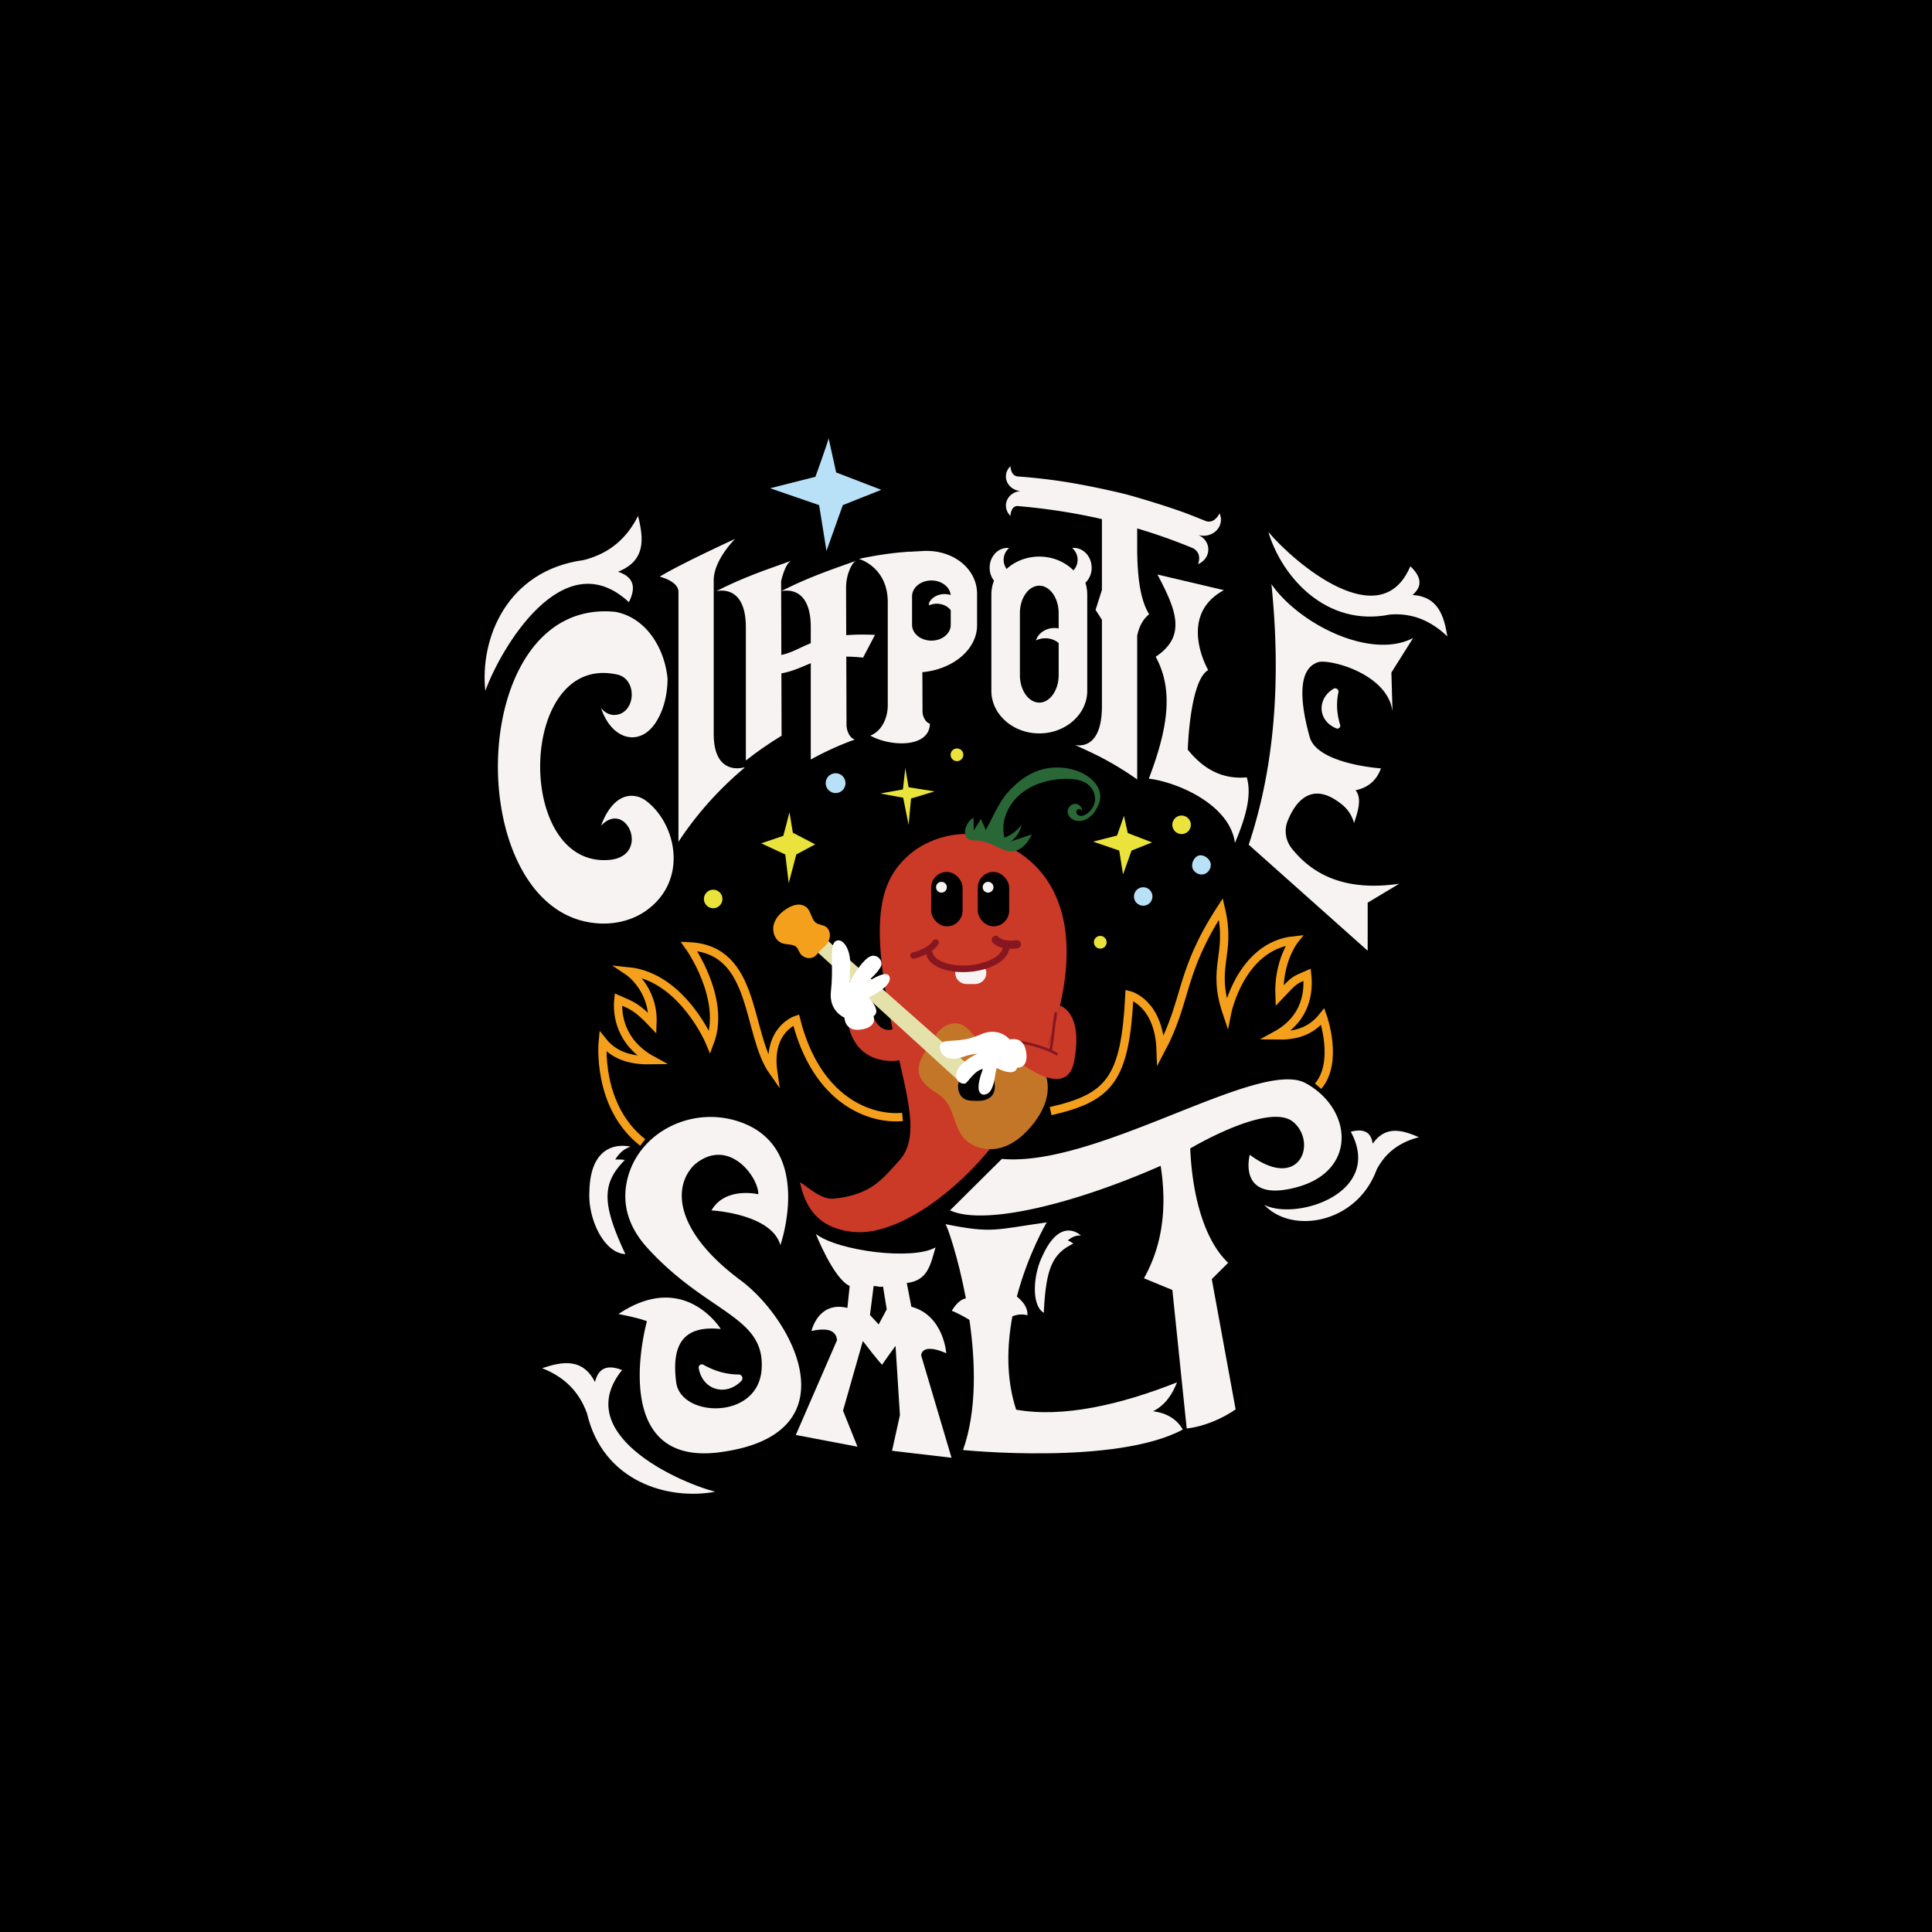
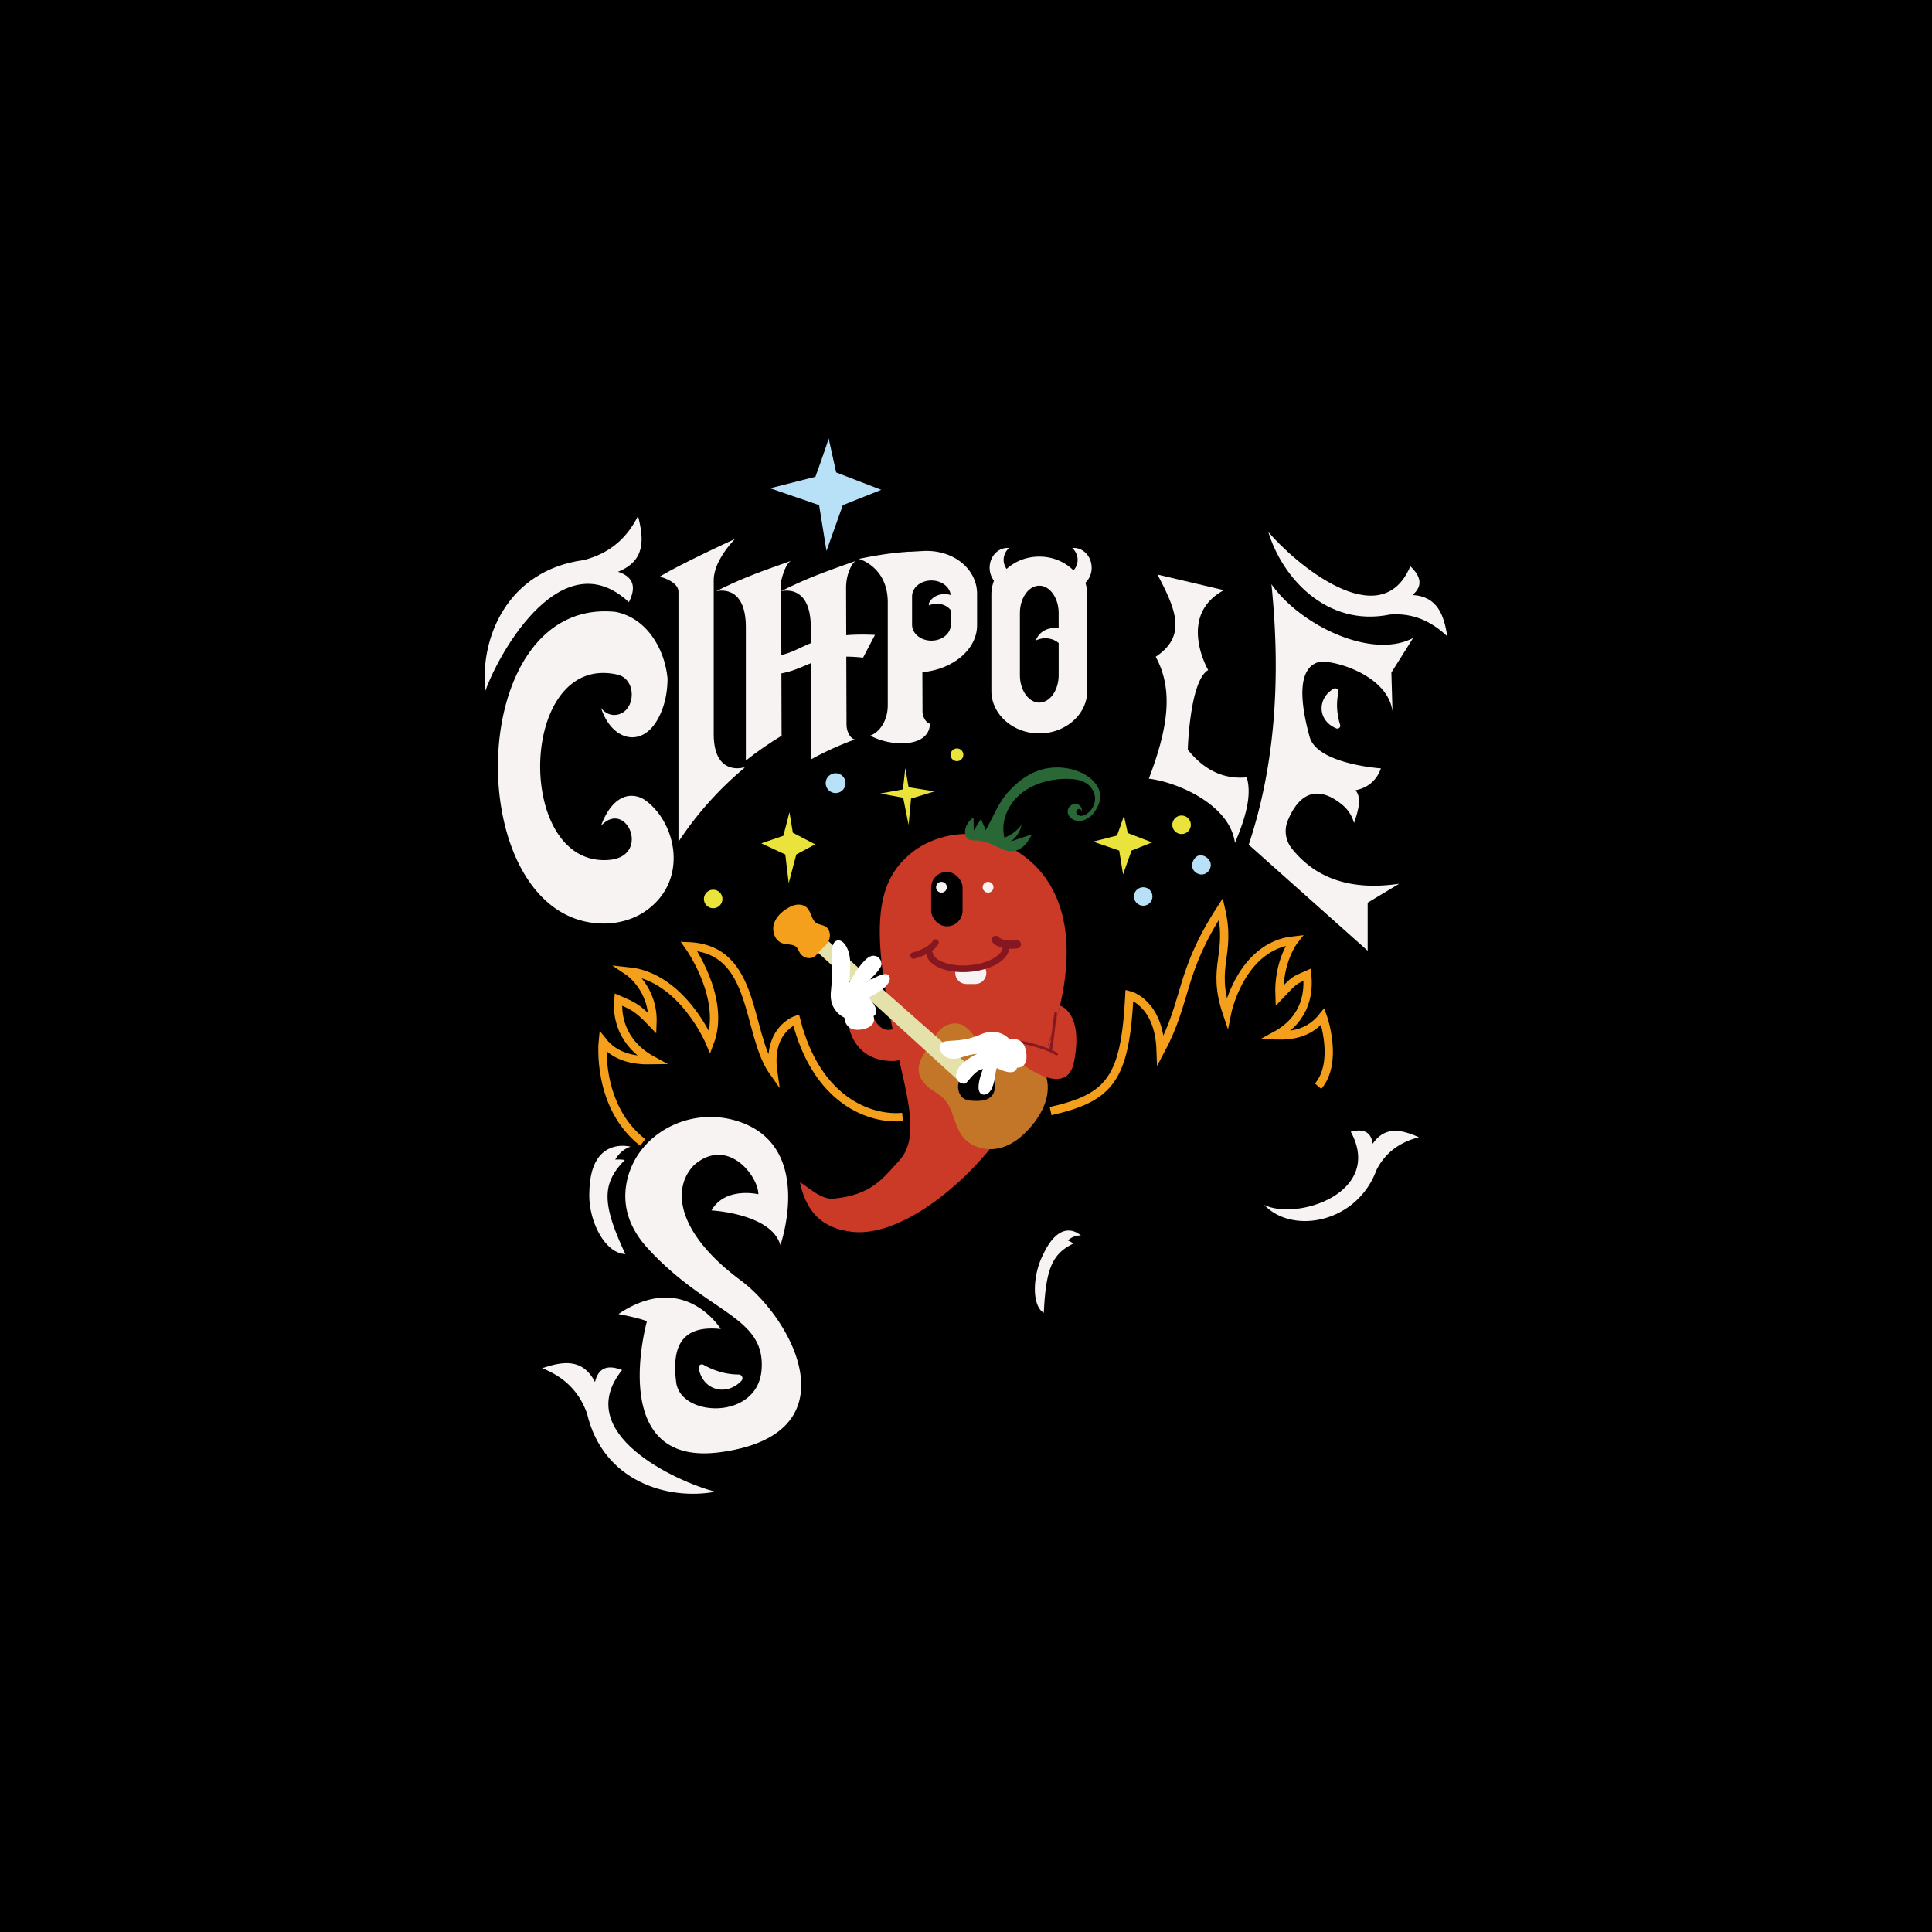
<svg xmlns="http://www.w3.org/2000/svg" id="Layer_2" data-name="Layer 2" viewBox="0 0 1080 1080">
  <defs>
    <style>.cls-2{fill:#b8e1f7}.cls-5{stroke:#861721;stroke-linecap:round}.cls-5,.cls-7{stroke-miterlimit:10}.cls-5{fill:none}.cls-9{fill:#f8f3f3}.cls-10{fill:#fff}.cls-5{stroke-width:1.47px}.cls-7{fill:#eae33c;stroke:#000;stroke-width:.73px}.cls-14{fill:#cb3927}</style>
  </defs>
  <g id="Layer_1-2" data-name="Layer 1">
    <path d="M0 0h1080v1080H0z" />
    <path d="M628.32 454.55c0 .67-4.17 12.22-4.17 12.22l-14.36 3.64 15.53 5.35 2.34 14.51 5.17-14.51 12.19-4.85-14.29-5.51-2.4-10.85Zm-186.96-2.53c0 .82-3.78 14.92-3.78 14.92l-13.01 4.44 14.07 6.53 2.12 17.73 4.69-17.73 11.03-5.92-12.94-6.73-2.18-13.25Z" class="cls-7" />
    <path d="M512.77 585.13s-4.98 7.96-13.64 7.98c-22.8.05-24.84-20.48-24.84-20.48l14.32-3.08s3.21 6.88 8.8 6.13 8.76-3.64 8.76-3.64l6.61 13.09Z" class="cls-14" />
    <path d="M505.99 426.76c0 .45-1.59 14.21-1.59 14.21l-14.32 2.6 14.49 2.68 3.47 17.38 1.58-16.97 14.46-4.37-15.86-2.55-2.22-12.98Z" class="cls-7" />
    <path d="M463.19 244.97c0 1.18-7.36 21.55-7.36 21.55l-25.33 6.42 27.39 9.43 4.12 25.6 9.13-25.6 21.49-8.55-25.2-9.71-4.24-19.13Z" class="cls-2" />
    <path d="M590.22 500.88c14.94 33.64-.23 81.87-19.41 115.78-5.66 10.01-12.04 19.26-18.96 27.49-21.51 25.59-52.81 47.44-76 44.4-12.85-1.69-24.41-7.58-28.67-27.5 2.02.22 11.14 9.74 18.61 9.03 21.71-2.05 27.96-11.74 36.68-21.07 12.17-13.01 4.51-36.03-1.58-64.48-6.92-32.3-9.61-52.66-9-68.06.68-17.28 5.49-29 15.62-37.99l.02-.02s3.5-3.5 9.75-6.71c5.76-2.95 15.13-6.29 27.08-5.42 22.48 5.04 37.91 16.66 45.85 34.54Z" class="cls-14" />
    <circle cx="660.51" cy="461.07" r="5.55" class="cls-7" />
    <circle cx="398.67" cy="502.53" r="5.55" class="cls-7" />
    <path d="M513.56 596.78c-.35 4.12 1.4 7.17 4.52 10.19 2.79 2.69 6.53 4.26 9.28 7 5.88 5.85 5.78 15.35 11.03 21.75 4.79 5.84 13.28 7.78 20.31 6.09 7.03-1.68 12.75-6.39 17.36-11.72 5.03-5.83 9.12-12.84 9.61-20.7s-3.31-16.63-10.57-20.56c-4.47-2.42-9.61-2.79-14.55-3.37s-10.17-1.53-14.1-4.76c-3-2.47-5.06-6.14-8.55-7.79-3.76-1.78-8.22-.64-11.28 1.78-3.31 2.63-5.11 6.41-7.29 9.91s-5.37 7.62-5.76 12.18Z" style="fill:#c37627" />
    <circle cx="639.06" cy="501.14" r="5.17" class="cls-2" />
    <circle cx="467.11" cy="437.78" r="5.55" class="cls-2" />
    <circle cx="534.95" cy="421.94" r="3.93" class="cls-7" />
-     <circle cx="615.05" cy="526.73" r="3.93" class="cls-7" />
    <path d="m544.2 457.13.13 7.15c1.39-2.22 2.77-4.44 4.16-6.66.16 1.74 2.26 4.78 2.42 6.53 4.17-7.07 7.27-15.64 12.94-21.73s12.17-11 20.6-12.74c6.6-1.36 13.68-.59 19.78 2.15 5.74 2.58 10.9 7.6 10.81 13.56-.04 2.46-.97 4.85-2.25 7-1.18 1.98-2.7 3.84-4.72 5.08s-4.6 1.83-6.93 1.18-4.25-2.65-4.31-4.92 2.07-4.49 4.49-4.36 4.29 2.93 3.08 4.9c.73-.76-.22-2.17-1.31-2.04s-1.72 1.41-1.32 2.37 1.56 1.5 2.65 1.48 2.13-.49 3.02-1.09c2.81-1.86 4.6-4.99 4.7-8.21.1-3.22-1.51-6.44-4.2-8.44-3.12-2.32-7.31-2.9-11.29-2.94-9.54-.1-19.33 2.64-26.39 8.65-7.06 6.01-10.97 15.5-8.77 24.19 3.85-1.44 7.22-3.97 9.55-7.18-.68 3.65-2.86 7.04-5.98 9.32 3.93-1.32 7.86-2.65 11.79-3.97-1.12 2.11-2.31 4.21-3.99 5.96s-3.92 3.13-6.41 3.43c-4.2.49-8-2.06-11.84-3.73a29.456 29.456 0 0 0-8.53-2.25c-1.95-.21-4.54.3-5.73-1.49-2.39-3.58.31-9.3 3.84-11.21Z" style="fill:#296836" />
    <path d="M555.86 604.76c-.72-3.61-2.56-6.55-5.05-8.07-2.24-1.37-4.82-1.5-7.46-.36-3.64 1.56-6.76 5.36-7.59 9.23-.72 3.36.55 6.96 3.02 8.54 1.84 1.18 4.14 1.23 5.98 1.27.5 0 .99.02 1.5.02 1.33 0 2.68-.07 4.01-.4 2.07-.52 3.75-1.65 4.73-3.19 1.42-2.25 1.25-5.06.86-7.02Z" />
    <path d="M390.59 764.82c2.2 12.54 15.53 15.86 23.87 7.06 1.26-1.33.31-3.53-1.53-3.53-6.87 0-13.42-1.9-19.69-5.43-1.33-.75-2.93.4-2.66 1.9Zm-61-92.81a38.18 38.18 0 0 1-.12-5.84c.6-31.43 23.03-25.14 23.03-25.14-3.55 1.08-6.38 3.55-8.6 7.21 1.64-.14 3.44-.09 5.4.19-12.7 12.93-13.18 23.91.29 52.62-10.51-.44-18.69-15.22-20-29.04Zm417.4-264.85c-10.49-4.31-10.83-16.55-1.58-22.12 1.4-.84 3.13.41 2.78 2-1.31 5.98-.92 12.04.96 18.17.4 1.3-.9 2.47-2.16 1.95ZM580.9 706.53a37.19 37.19 0 0 1 1.78-4.32c10.31-22.88 21.55-11.5 21.55-11.5-2.44-.28-4.89.68-7.35 2.69 1.01.39 2.06.97 3.12 1.77-11.59 5.66-15.35 13.57-16.5 38.7-6.06-3.49-6.21-16.81-2.6-27.34ZM424.54 366.52c24.49 2.76 21.58-13.64 64.58-11.61l-6.66 12.7c-30.71-3.23-30.4 8.84-54.01 9.7m-72.44 67.91c-9.04-2.13-16.12 5.49-20.02 16.38 13.91-14.84 27.47 15.75 5.9 18.95-54.37 6.69-52.95-115.21 2.61-103.58 12.32 2.15 11.05 22.41-1.08 22.7-2.96 0-5.62-1.52-7.42-3.93 5.96 18.56 23.15 22.68 32.04 5.62 3.19-5.86 5.12-13.62 5.12-22.13-1.63-16.77-11.83-33.9-29.12-37.19-86.23-8.73-86.66 173.58-6.73 174.24 8.39.01 16.86-2.29 23.71-7.1 23.94-16.81 17.2-48.6.23-61.44-1.54-1.17-3.31-2.07-5.23-2.52Z" class="cls-9" />
    <path d="M416.31 429.11a192.142 192.142 0 0 0-17.34 16.4c-7.28 7.8-13.88 16.18-19.71 25.07V330.61c-.29-5.84-10.47-8.25-10.47-8.25 2.79-1.7 6.46-3.71 10.47-5.79 6.43-3.34 13.73-6.89 19.71-9.73 6.77-3.22 11.84-5.53 11.96-5.59-.18.18-11.96 11.77-11.96 23.17v85.84c0 23.73 16.58 18.78 16.58 18.78l.75.07Z" class="cls-9" />
    <path d="m436.66 324.84.25 86.44c-6.95 4.21-13.62 8.83-19.97 13.85v-74.5c0-24.65-16.3-20.21-16.58-20.13 5.72-2.95 11.23-5.43 16.58-7.63 6.8-2.8 13.34-5.14 19.71-7.39 1.94-.69 3.87-1.37 5.79-2.05-3.49 1.24-5.62 10.7-5.78 11.42Zm-19.72 101.92v-1.63 1.63z" class="cls-9" />
    <path d="M437.32 411.03c-.14.08-.27.17-.41.25v.28l.41-.53Zm-20.38-88.16Zm60.95 90.51c-8.55 3.1-16.79 6.85-24.66 11.19v-73.93c0-24.65-16.3-20.21-16.58-20.13 5.72-2.95 11.23-5.43 16.58-7.63 6.8-2.8 13.34-5.14 19.71-7.4 1.94-.69 3.87-1.37 5.79-2.05-1.44.51-2.65 2.43-3.59 4.55-1.49 3.38-2.2 7.06-2.18 10.76l.24 76.21c0 1.62.32 3.23.99 4.74.7 1.58 1.85 3.23 3.7 3.69Zm132.34-96.04c0-6.11-4.46-11.06-9.96-11.06-.3 0-.6.02-.9.04 1.87 1.71 3.02 4.05 3.02 6.62 0 1.44-.36 2.81-1.01 4.04-.35.67-.8 1.3-1.31 1.88-.37-.37-.75-.74-1.15-1.09a25.854 25.854 0 0 0-7.83-4.75c-2.73-1.06-5.7-1.71-8.82-1.85-.37-.02-.75-.03-1.12-.03h-.19c-3.1 0-6.07.5-8.82 1.41-3.6 1.19-6.82 3.08-9.44 5.49a8.67 8.67 0 0 1-1.11-2.08c-.36-.95-.55-1.96-.55-3.01 0-2.58 1.15-4.91 3.03-6.62-.3-.03-.6-.04-.9-.04-5.5 0-9.96 4.95-9.96 11.06 0 2.77.92 5.31 2.44 7.25-.95 2.43-1.47 5.03-1.47 7.74v53.86c0 13.08 12.06 23.78 26.79 23.78s26.8-10.7 26.8-23.78v-53.86c0-2.27-.36-4.47-1.04-6.56 2.15-2.03 3.52-5.05 3.52-8.43Zm-18.44 60.09c0 8.42-4.87 15.32-10.83 15.32s-10.83-6.89-10.83-15.32v-34.7c0-8.42 4.87-15.32 10.83-15.32 2.98 0 5.68 1.72 7.65 4.5 1.96 2.78 3.18 6.61 3.18 10.82v8.56c-.76-.15-1.56-.23-2.37-.23-4.92 0-9.07 2.94-10.32 6.95 1.55-.78 3.35-1.22 5.26-1.22 2.89 0 5.51 1.02 7.44 2.67v17.98Zm-68.12-69c-2.58-.44-5.24-.55-7.88-.4l-6.84.39.04-.02c-.13 0-.26.01-.39.02-.76-.03-1.51.02-2.26.13-12.81.85-26.21 3.88-26.21 3.88s16.13 4.4 16.13 24.21v57.57c0 2.57-.41 5.14-1.29 7.57-2.27 6.27-6.31 8.6-8.48 9.43 11.61 6.42 33.1 6.82 33.32-6.65-1.54-.51-2.53-1.77-3.16-3a8.769 8.769 0 0 1-.96-4.01l-.08-21.79c17.24-1.62 30.58-12.76 30.58-26.27v-17.58c0-11.26-8.92-21.17-22.52-23.48Zm7.8 40.84c0 4.89-4.84 8.85-10.81 8.85s-10.81-3.96-10.81-8.85v-15.93c0-4.89 4.84-8.85 10.81-8.85 2.98 0 5.69.99 7.64 2.59 1.76 1.44 2.92 3.38 3.13 5.54-1.05-.34-2.2-.53-3.39-.53-4.25 0-7.83 2.34-8.91 5.54.15-.07.3-.13.45-.19-.18.34-.33.69-.45 1.05 1.34-.64 2.89-1 4.54-1 3.28 0 6.16 1.44 7.8 3.6v8.17ZM414.2 627.37c-26.93-9.73-56.83 5.28-63.38 31.32-2.94 11.7-1.35 25.32 11.19 39.04 33.67 36.83 66.01 37.92 63.72 67.97-2.15 28.23-45.21 26.76-47.74 7-2.53-19.76 2.85-32.11 24.93-29.77 0 0-20.28-33.15-57.21-8.37 0 0 11.03 2.04 15.93 4.02 0 0-22.94 81.6 40.69 73.24 75.07-9.86 41.36-74.06 11.67-96.13-36.33-27-38.51-51.8-25.93-64.48 18.77-16.16 35.85 6.33 35.85 16.38 0 0-18.45-4.45-26.21 9.04 0 0 33.52 1.73 38.53 19.42 0 0 18.88-53.9-22.04-68.69Z" class="cls-9" />
-     <path d="m531.91 814.9-17.01-57.36c1.29-7.3 14.07-1.04 14.07-1.04s-1.35-21.18-19.53-26.04l-2.54-13.27c12.1-1.31 13.33-10.9 16.08-19.89-12.91 7.39-54.53 2.02-66.93-7.51 0 0 9.96 25.16 18.93 29.07l-1.29 12.27c-10.44-2.69-17.4 3.41-20.13 12.92 9.19-2.03 13.81-.29 14.35 5.08l-23.05 53.02 34.48 6.57-8.09-20.14 11.09-38.96s10.61 13.92 10.88 13.19c.27-.73 7.39-10.47 7.39-10.47l2.45 38.74-4.41 19.92 33.29 3.9Zm-40.73-74.54-4.86-5.27 2.05-16.23c3.98.33 2.77.78 5.24.32l2.08 12.75-4.51 8.43Zm153.39 48.53c6.62-3.3 10.63-9.12 13.39-16.16-31.55 12.52-63.91 19.97-89.93 15.28-5.7-17.46-5.16-35.79-2.1-52.15 2.61-1.1 5.39-1.44 8.44-.6.18-4.18-2.28-7.53-5.94-10.49 6.32-23.98 16.69-41.47 16.69-41.47-29.43 4.21-30.62 6.19-56.62 1.01.9.71 7.06 18.17 11.44 41.53l-.41.04c-2.87.74-5.29 3.29-7.48 6.83 3.2 1.31 6.5 3.06 9.87 5.11 3.41 23.63 4.19 50.94-3.59 72.76 0 0 85.59 8.65 122.86-11.46-3.28-5.7-8.74-9.19-16.65-10.22Z" class="cls-9" />
-     <path d="M648.82 651.71c3.46 22.38 1.45 43.58-9.34 62.86l15.88 6.54 8.01 77.41c9.46-1 20.04-5.56 27.35-10.69l-13.33-72.79 9.16-9.12c-13.99-13.26-20.2-39.38-21.2-63.92 0 0 44.17-26.36 57.69-14.72 13.52 11.64 3.38 38.97-24.4 18.25 0 0-7.5 27.34 26.45 18.08 33.95-9.26 30.79-43.89 4.81-58.1-25.97-14.21-116.49 47.18-169.84 42.33l-28.99 28.76c18.95 8.77 69.02-3.43 117.74-24.9Zm32.87-364.77c-.59 1.39-1.57 2.65-2.91 3.66 0 0-.02.01-.03.02-1.39 1.03-3.29 1.23-4.92.57-2.69-1.09-7.27-2.94-10.04-3.98v-.01c-9.17-3.44-22.35-7.52-32.37-10.34-6.36-1.79-25.25-5.94-38.29-7.85-4.39-.65-8.81-1.21-13.26-1.69-.36-.04-.72-.08-1.08-.11-.94-.1-1.87-.19-2.81-.28s-.37-.04-.37-.04c-.06 0-.11-.01-.17-.02l-1.85-.17s-2.73-.21-4.59-.36c-1.23-.1-2.36-.73-2.97-1.72 0 0 0-.01-.01-.02a7.589 7.589 0 0 1-1.15-3.99c-2.72 2.53-3.4 6.52-1.4 9.77 1.45 2.35 3.98 3.79 6.69 4.07v.08h.01c-2.71.28-5.25 1.71-6.7 4.07-2 3.25-1.32 7.24 1.4 9.77 0-1.36.38-2.73 1.15-3.99v-.02c.63-1 1.82-1.57 3.06-1.46l2.86.26c7.57.7 15.79 1.75 23.14 2.94a325.58 325.58 0 0 1 20.9 4.09v39.59l-3.55 11.16 3.55 5.49v48.34c0 23.52-12.25 22.27-15.08 21.67 0 0 10.01 4.51 15.08 7.18 6.88 3.63 13.46 7.67 19.71 12.1v-80.29c1-4.93 3.03-9.1 6.69-12.08-4.96-7.86-6.58-20.88-6.69-36.21v-11.75c7.35 2.19 14.59 4.62 21.69 7.3.55.21 1.11.42 1.66.63 2.47.95 4.92 1.92 7.36 2.93 2.03.84 3.5 2.55 3.83 4.57v.04c.25 1.58.03 3.12-.55 4.51 3.88-1.58 6.31-5.41 5.67-9.48-.32-2-1.33-3.75-2.77-5.07a9.764 9.764 0 0 0-2.79-1.78c1.09.33 2.23.48 3.38.44 2.03-.07 4.05-.72 5.75-1.99 3.46-2.59 4.49-6.92 2.8-10.51Z" class="cls-9" />
    <path d="M647.02 321.15c10.18 19.37 16.71 34.21-.98 45.98 10.18 18.64 6.78 40.26-3.84 68.16 15.16 1.72 45.24 14.11 48.14 35.91 5.76-13.61 9.65-26.49 6.6-36.66-13.58 1.26-24.28-4.63-32.97-15.49 0 0 1.1-38.61 11.42-44.46 0 0-17.68-30.41 8.79-44.69l-37.16-8.74Zm63.72 5.42c5.35 52.32 2.1 101.25-12.7 145.63l66.5 59.28v-26.89l17.61-10.56c-24.87 3.62-45.54-1.54-60-19.69-3.52-4.42-4.42-10.25-2.34-15.44 3.97-9.88 13-23.28 30.42-9.11a19.8 19.8 0 0 1 6.68 10.29c2.54-7.29 4.34-14.19.84-18.31 7.04-1.47 11.79-5.53 14.21-12.24 0 0-35.62-2.34-39.85-17.57-5.31-19.16-7.01-38.05 4.77-41.81 6.01-1.92 38.8 6.24 41.54 27.56l-.63-21.75 12.16-19.32c-23.33 12.3-63.39-7.42-79.21-30.07Zm-3.98 346.98c18.18 9.01 66.84-6.82 48.33-40.92 6.8-1.77 11.33-.19 12.25 6.73 7.13-10.24 16.36-7.79 25.85-3.64-10.15 2.62-18.45 8.06-23.68 18.22-11.06 30.07-47.31 36.18-62.76 19.61" class="cls-9" />
    <path d="M709.02 297.38c14.37 17.03 62.73 58.51 79.37 19.16 5.91 5.6 7.21 11 1.19 16.06 14.17.83 17.56 11.34 19.51 23.15-8.78-8.37-19.12-13.23-32.03-12.24-35.48 7.27-60.41-20.77-68.04-46.13m-437.71 88.78c8.26-22.95 43.39-83.87 80.24-49.55 4.04-7.99 3.02-14.04-6.08-17 15.52-6.17 14.46-18.29 11.2-31.19-5.99 11.93-15.34 20.82-30.3 24.64-43.17 5.83-58.21 44.1-55.07 73.11" class="cls-9" />
    <path d="M676.72 482.44c.6 2.61-1.13 5.53-3.71 6.25-2.58.72-5.57-.89-6.41-3.43-.82-2.51.85-6.34 3.56-7.03s5.97 1.66 6.56 4.21Z" class="cls-2" />
    <path d="M399.81 833.89c-21.76-5.69-80.61-32.59-52.07-68.02-7.67-3.02-13.15-1.66-15.13 6.67-6.94-13.41-17.98-11.58-29.58-7.71 11.45 4.48 20.38 12.17 25.11 25.25 8.87 38.13 45.26 48.75 71.67 43.81" class="cls-9" />
    <path d="m450.91 515.38-5.53 5.45 9.38 9.42 82.53 75.22 6.24-8.18-92.62-81.91z" style="fill:#e5e1ab" />
    <path d="M461.74 518.13c2.48 1.75 2.62 5.33 1.5 7.8-.79 1.73-2.05 2.89-3.27 4.02-.64.59-1.31 1.2-1.91 1.9-.21.24-.4.48-.6.71-1.22 1.47-2.36 2.87-4.72 3.03h-.12c-2.14.12-4.26-.98-5.42-2.78-.28-.44-.51-.92-.73-1.38-.32-.69-.63-1.34-1.11-1.86-1.15-1.26-2.91-1.46-4.77-1.67-1.12-.13-2.28-.26-3.33-.63-1.85-.66-3.36-2.15-4.24-4.19-.83-1.91-1.02-4.14-.53-6.12 1.11-4.44 4.75-7.44 7.61-9.17 1.97-1.2 3.66-1.85 5.3-2.05 2.12-.26 4.12.28 5.49 1.51 1.27 1.13 1.92 2.75 2.55 4.31.7 1.74 1.36 3.38 2.79 4.35.77.52 1.66.77 2.62 1.04.99.28 2.02.57 2.89 1.19Z" style="fill:#f5a01c" />
    <path d="M497.19 545.89c-.24-.64-.71-1.06-1.37-1.26-2.63-.75-8.25 2.52-12.02 5.03.46-.42.92-.83 1.38-1.23 2.48-2.2 5.05-4.47 7.08-7.84.94-1.55.52-3.7-.99-5.12-1.28-1.2-3.52-1.88-5.95-.19-4.26 2.98-8.67 10.65-10.44 13.96.07-1.91.2-5.32.38-9.71.28-6.86-2.24-11.94-4.88-13.41-1.15-.64-2.34-.62-3.35.07-2.11 1.43-2.06 6.01-1.98 12.34.05 4.35.12 9.77-.54 15.43-.83 7.2 2.28 11.25 5.04 13.37.84.65 1.7 1.16 2.5 1.57.04.82.33 3.41 2.35 5.16 1.25 1.08 2.9 1.62 4.93 1.62.67 0 1.38-.06 2.13-.18 3.41-.54 5.64-1.73 6.62-3.55.91-1.69.43-3.37.23-3.92.73-.45 1.2-1.05 1.42-1.78.88-2.98-2.93-7.28-4.21-8.6 2.56-1.21 13.57-6.75 11.67-11.75Zm-8.49-10.83c-.74-.09-1.52.07-2.28.46.77-.39 1.55-.55 2.28-.46Zm-22.91.3c0 1 .01 2.05.02 3.15-.01-1.1-.02-2.16-.02-3.15Zm3.19-8.92Zm3.95 43.36c.03.15.06.31.11.48-.04-.17-.08-.33-.11-.48Zm-.07-1.38c.26.12.5.22.74.32-.24-.1-.48-.2-.74-.32Zm1.25-19.6Zm3.38 6.39 1.68-1.27-1.68 1.27Zm7.17-7.36c-.58.51-1.17 1.03-1.75 1.57.59-.54 1.17-1.06 1.75-1.57Z" class="cls-10" />
    <path d="m585.72 584.61-15.97-2.16 1.91 12.48s25.46 19.98 28.92-2.36c4.93-26.93-8.04-30.41-8.04-30.41-2.12 8.35-4.34 16.11-6.82 22.45Z" class="cls-14" />
    <path d="M556.63 525.37s2.55 3.59 11.83 2.53" style="fill:none;stroke-miterlimit:10;stroke:#861721;stroke-linecap:round;stroke-width:4.55px" />
    <path d="M510.68 534.16s9.32-2.2 12.31-7.31" style="stroke-width:3.6px;fill:none;stroke-miterlimit:10;stroke:#861721;stroke-linecap:round" />
    <rect width="17.56" height="30.42" x="520.52" y="487.41" rx="8.78" ry="8.78" />
    <circle cx="526.28" cy="495.97" r="3.02" class="cls-9" />
-     <rect width="17.56" height="30.42" x="546.57" y="487.41" rx="8.78" ry="8.78" />
    <circle cx="552.34" cy="495.97" r="3.02" class="cls-9" />
    <path d="M545.2 550.07h-5.03c-3.41 0-6.18-2.77-6.18-6.18 0-3.41 2.7-3.54 6.11-3.54l5.51-.55c3.41 0 5.76.68 5.76 4.09 0 3.41-2.77 6.18-6.18 6.18Z" class="cls-9" />
    <path d="M562.29 528.29c1.21 5.87-7.37 11.7-19.16 13.02-11.79 1.32-22.33-2.36-23.54-8.23" style="stroke-width:3.71px;fill:none;stroke-miterlimit:10;stroke:#861721;stroke-linecap:round" />
    <path d="M570.4 582.66c.16-.49 14.69 2.8 20.23 6.59" class="cls-5" />
    <path d="M590.12 566.49c-1.11 6.64-1.41 12.74-2.82 20.71" class="cls-5" />
    <path d="M573.63 588.11c-.45-3.04-1.62-5.16-3.48-6.32-2.27-1.41-4.83-.92-5.63-.71-.62-.64-1.37-1.31-2.24-1.92-2.85-2-7.64-3.78-14.26-.84-6.56 2.9-11.94 3.22-15.87 3.45-3.54.21-5.88.35-6.51 2.42-.57 1.9.09 4.11 1.69 5.63 2.37 2.26 6.19 2.68 10.48 1.15 3.85-1.37 6.75-1.78 8.47-1.89-3.19 1.53-9.92 5.26-11.48 10.15-.95 2.99.22 4.6 1 5.29 1.36 1.2 3.56 1.71 4.35.81 3.32-3.79 5.63-7.05 9.3-7.77-1.56 4.1-3.44 10.33-1.82 13.01.51.85 1.32 1.31 2.41 1.36h.05c4.56-.34 5.58-6.77 6.25-11.02.27-1.69.57-3.61.97-3.85h.02c.61.33 6.98 3.67 9.93 1.7.64-.43 1.06-1.06 1.28-1.88h.22c.73 0 2.25-.16 3.46-1.39 1.45-1.47 1.93-3.96 1.42-7.37Z" class="cls-10" />
    <path d="M587.3 621.11c33.26-7.57 41.66-17.96 44.04-64.78 0 0 16.6 4.09 17.47 30.86 15.19-28.53 10.27-42.99 33.68-79.11 6.11 26.08-5.65 31.72 3.38 58.4 0 0 7.44-37.77 37.62-40.84 0 0-9.05 11.44-8.26 30.99 8.9-9.39 7.88-8.37 15.48-11.72.88 8.27.33 24.15-17.62 33.95 10.94.22 19.45-1.98 26.34-10.58 0 0 9.07 25.22-2.6 38.92m-232.32 17.19c-18.1 1.67-48.04-9.01-59.46-54.24 0 0-16.19 5.29-12.83 28.97-15.28-21.59-9.02-68.45-47.07-70.13 0 0 20.91 29.19 11.65 53.68 0 0-15.35-36.64-45.53-39.71 0 0 14.26 9.54 13.47 29.09-8.9-9.39-11.47-9.95-19.07-13.3-.88 8.27 1.01 24.13 18.95 33.94-10.94.22-20.78-1.96-27.67-10.57 0 0-3.72 36.19 22.32 56.51" style="stroke:#f5a01c;stroke-width:4.64px;fill:none;stroke-miterlimit:10" />
  </g>
</svg>